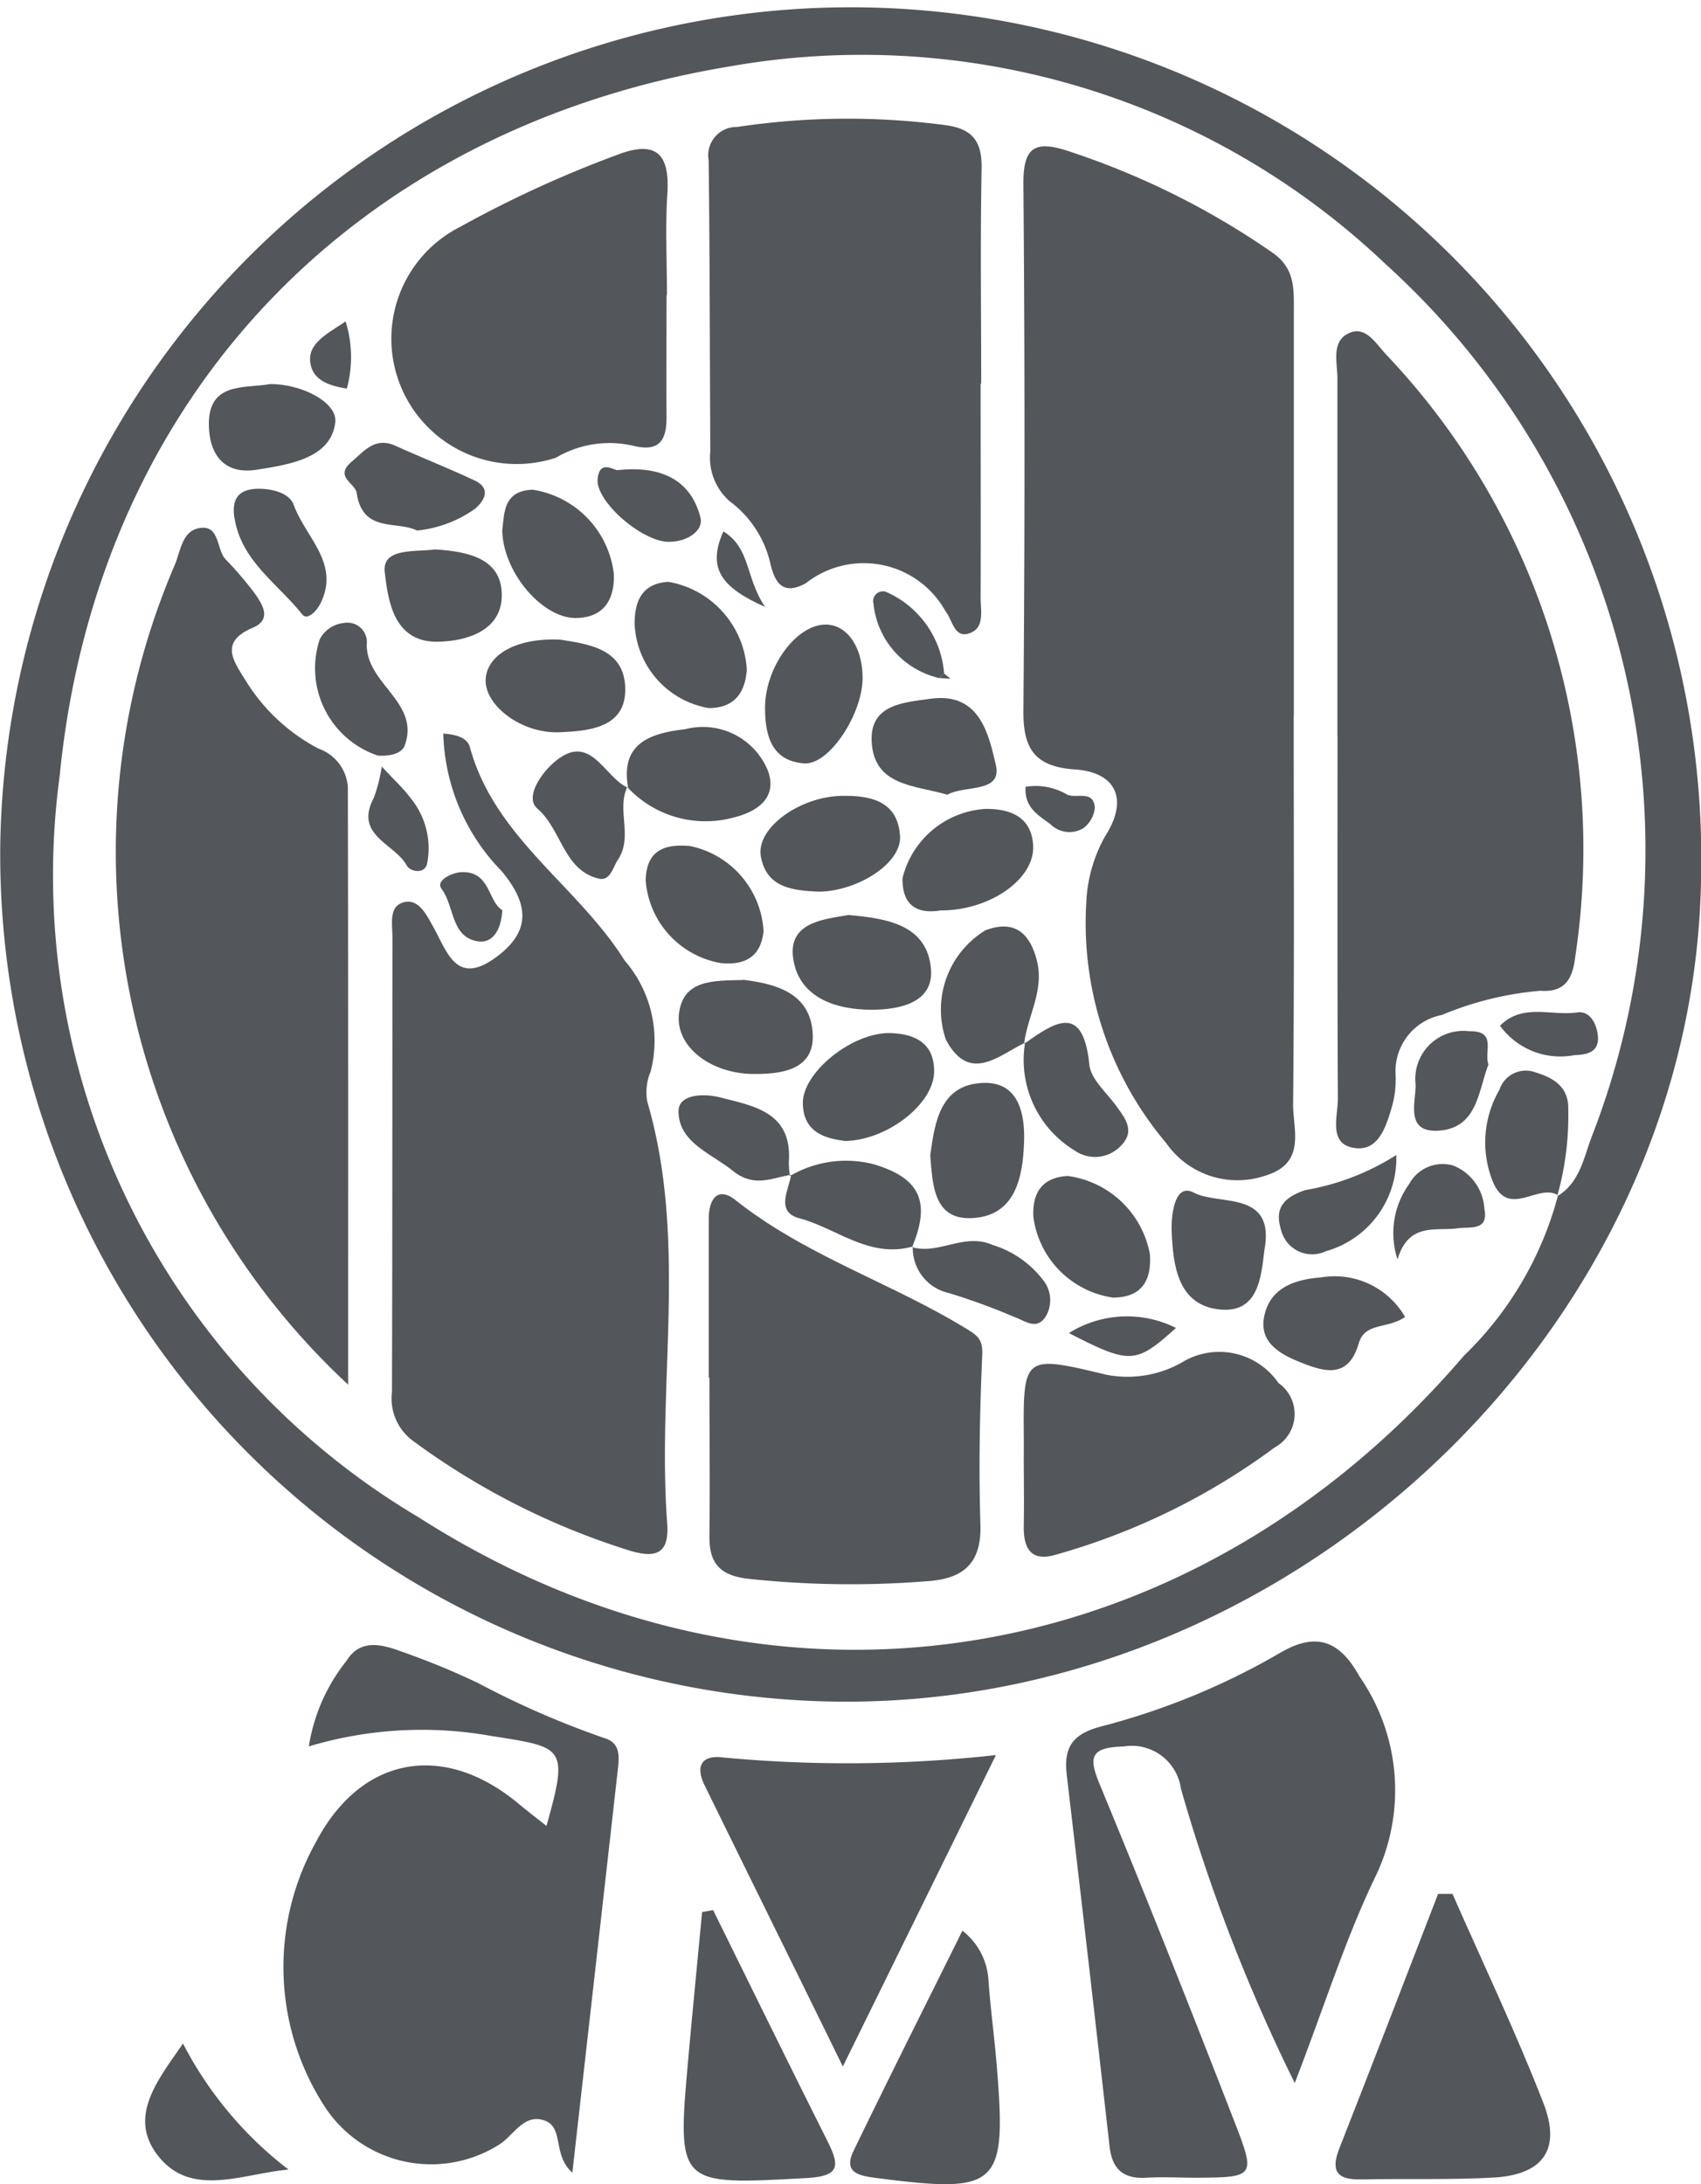
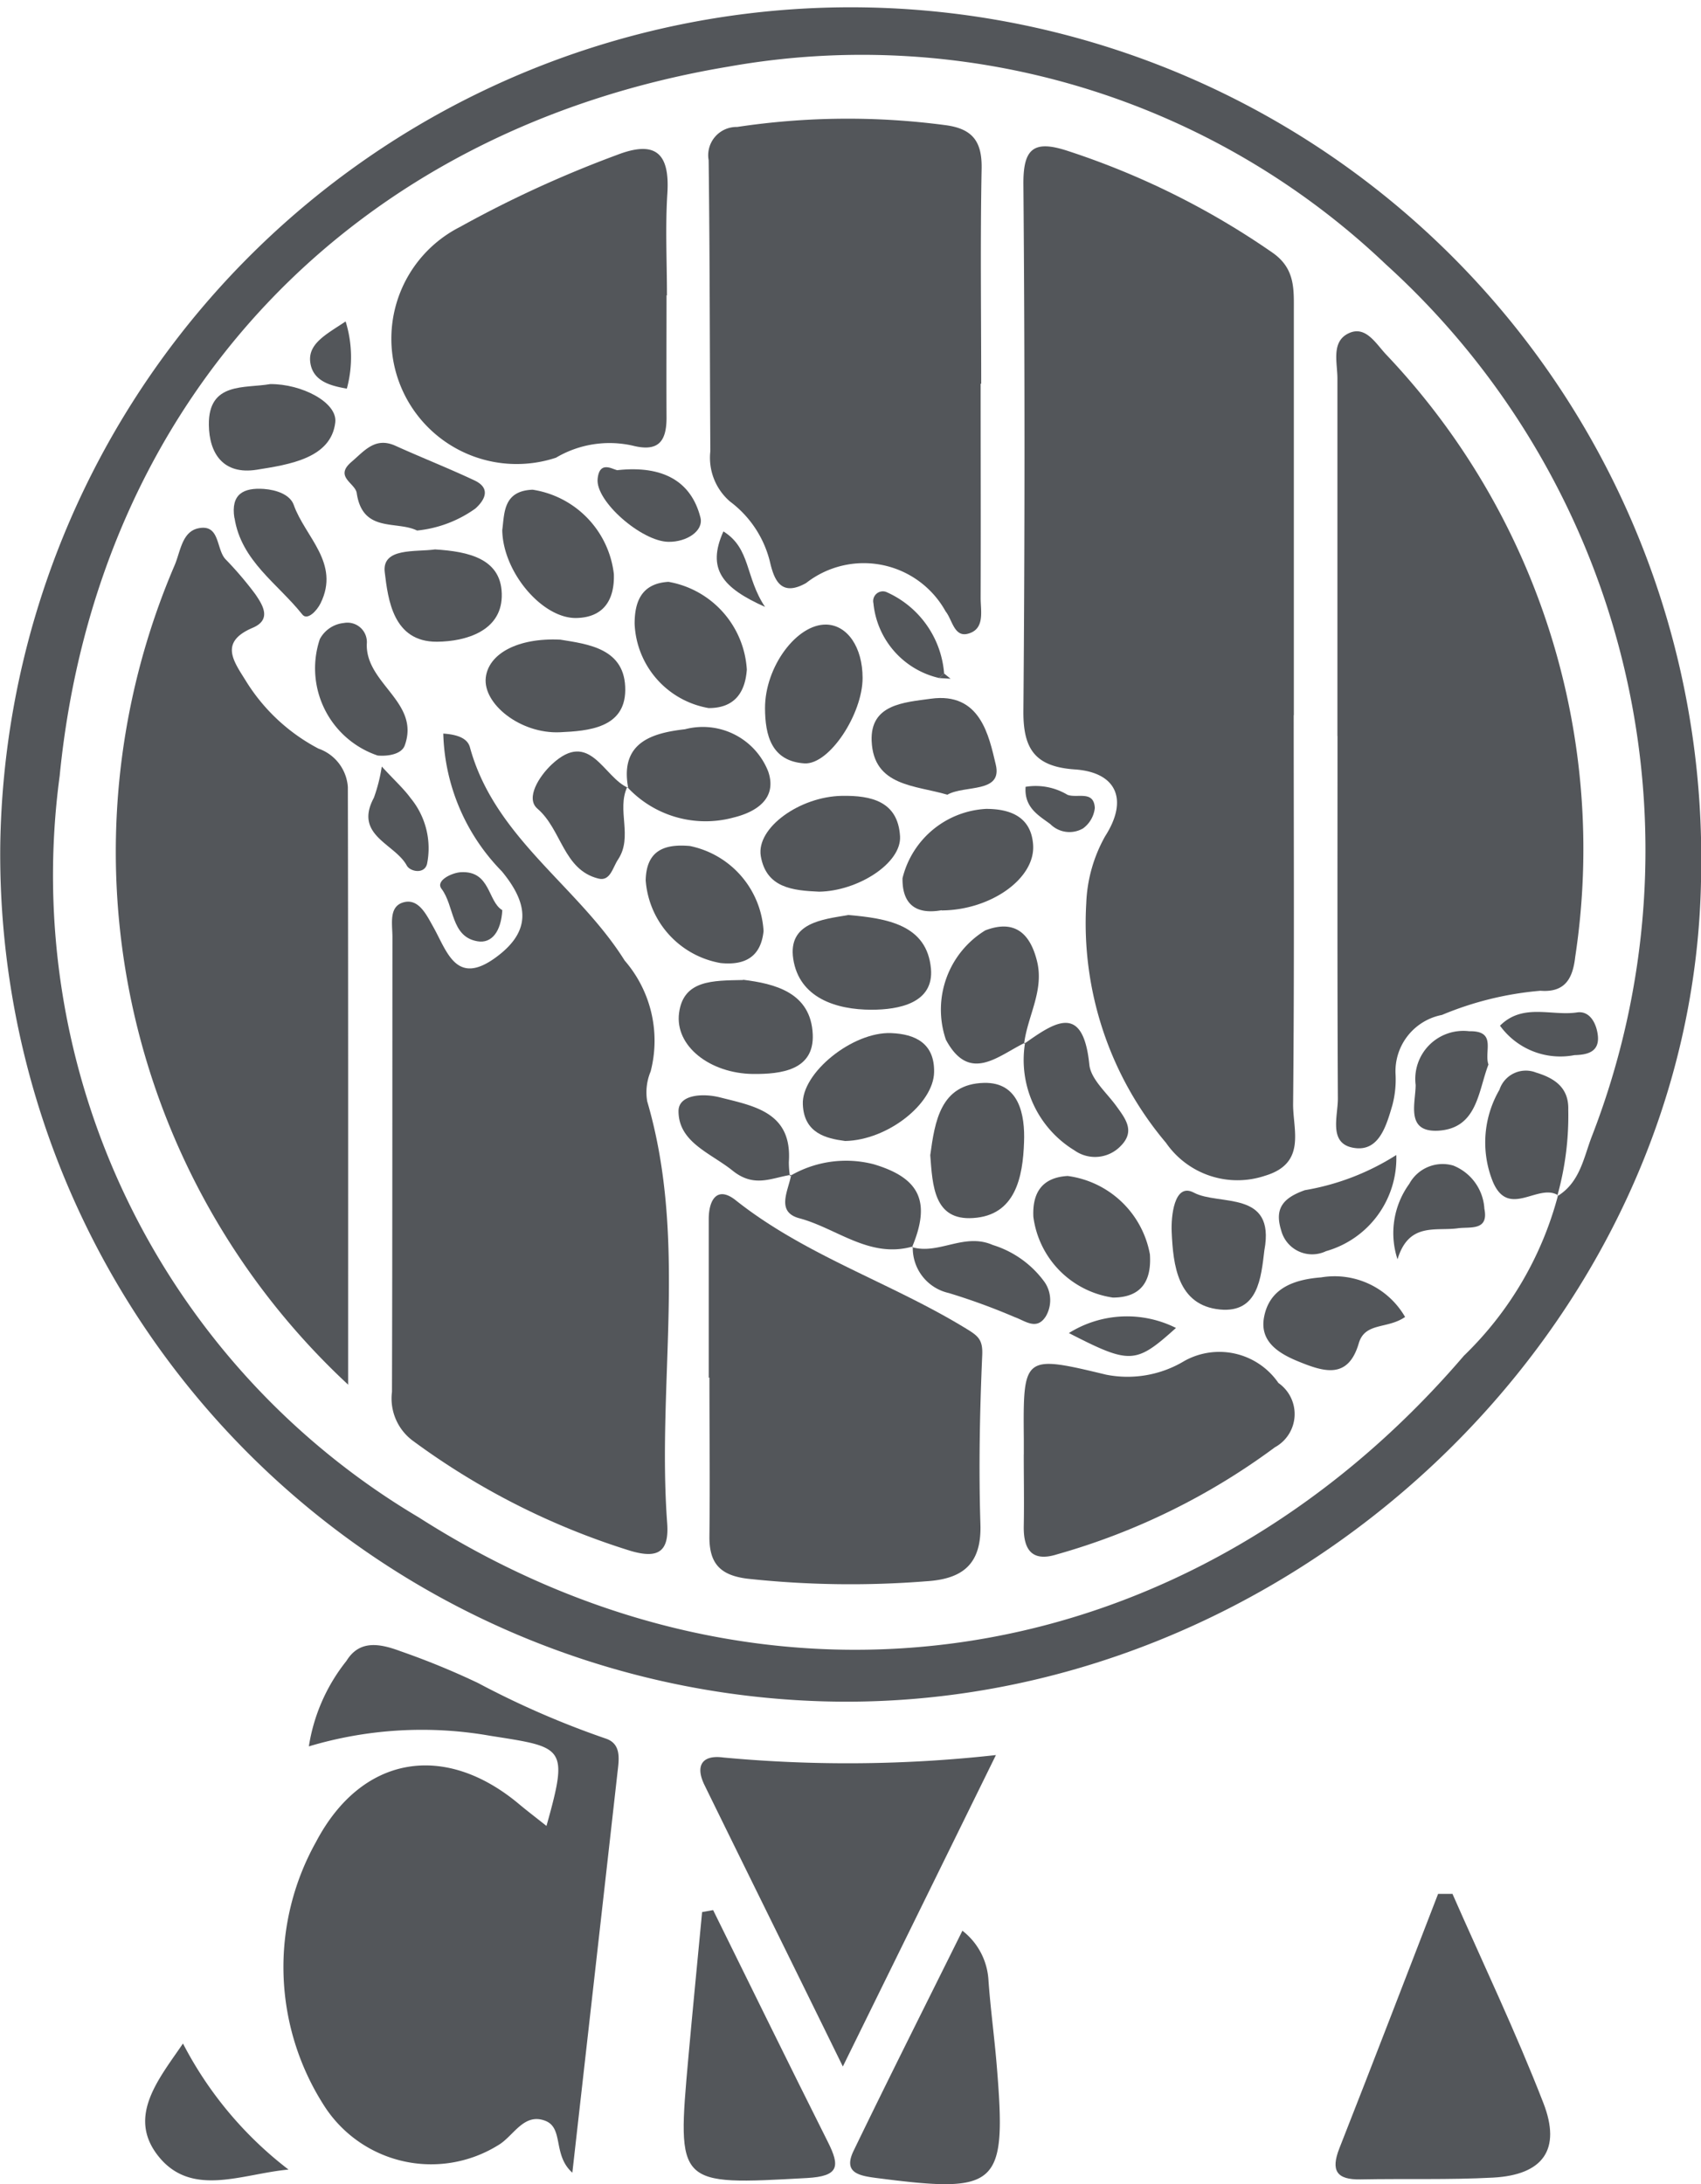
<svg xmlns="http://www.w3.org/2000/svg" width="37.203" height="47.772" viewBox="0 0 37.203 47.772">
  <g id="Grupo_6819" data-name="Grupo 6819" transform="translate(-2883.734 -424.534)">
    <path id="Trazado_10703" data-name="Trazado 10703" d="M2883.74,443a18.6,18.6,0,1,1,37.2.592c-.065,10.022-9.067,18.444-19.2,18.154A18.535,18.535,0,0,1,2883.74,443m34.051,7.7c.5-.3.579-.846.76-1.315a17.294,17.294,0,0,0-4.509-19.071,16.619,16.619,0,0,0-14.373-4.323c-8.2,1.366-13.815,7.247-14.63,15.514a16.323,16.323,0,0,0,7.853,16.217c7.736,4.944,16.9,3.424,22.86-3.536a7.562,7.562,0,0,0,2.056-3.5Z" fill="#53565a" />
    <path id="Trazado_10704" data-name="Trazado 10704" d="M2895.686,464.471c.49-1.746.388-1.717-1.226-1.971a8.617,8.617,0,0,0-3.971.231,3.973,3.973,0,0,1,.822-1.869c.282-.459.716-.387,1.184-.212a16.8,16.8,0,0,1,1.692.694,19.392,19.392,0,0,0,2.792,1.215c.363.119.289.478.257.771-.322,2.868-.647,5.736-.984,8.725-.435-.386-.183-.978-.593-1.135-.471-.181-.693.337-1.026.532a2.779,2.779,0,0,1-3.824-.884,5.611,5.611,0,0,1-.163-5.748c1-1.9,2.818-2.192,4.448-.82.164.137.335.267.592.471" fill="#53565a" />
-     <path id="Trazado_10705" data-name="Trazado 10705" d="M2912.049,470.088a38.174,38.174,0,0,1-2.487-6.433,1.086,1.086,0,0,0-1.258-.921c-.759.018-.757.261-.5.871,1.01,2.443,1.984,4.9,2.939,7.361.457,1.176.425,1.19-.826,1.2-.371,0-.746-.023-1.117,0-.511.029-.747-.2-.8-.7q-.457-4.049-.933-8.094c-.074-.623.116-.915.774-1.083a15.507,15.507,0,0,0,3.909-1.614c.785-.454,1.293-.246,1.722.534a4.357,4.357,0,0,1,.369,4.319c-.664,1.364-1.12,2.829-1.786,4.559" fill="#53565a" />
    <path id="Trazado_10706" data-name="Trazado 10706" d="M2902.168,469.733c-1.1-2.245-2.068-4.2-3.025-6.154-.205-.418-.062-.667.407-.605a29.349,29.349,0,0,0,5.966-.053c-1.129,2.3-2.168,4.412-3.348,6.812" fill="#53565a" />
    <path id="Trazado_10707" data-name="Trazado 10707" d="M2915.5,465.954c.669,1.522,1.387,3.026,1.988,4.573.4,1.025-.008,1.577-1.1,1.636-.963.051-1.931.02-2.9.039-.52.009-.652-.191-.461-.678.729-1.852,1.442-3.711,2.16-5.567.1,0,.206,0,.308,0" fill="#53565a" />
    <path id="Trazado_10708" data-name="Trazado 10708" d="M2899.331,466.312c.835,1.692,1.664,3.386,2.51,5.072.268.533.245.749-.457.788-2.847.156-2.847.18-2.594-2.642.095-1.058.2-2.116.3-3.175l.241-.043" fill="#53565a" />
    <path id="Trazado_10709" data-name="Trazado 10709" d="M2904.783,466.763a1.472,1.472,0,0,1,.568,1.054c.043.629.13,1.255.182,1.883.22,2.669.052,2.819-2.648,2.469-.388-.051-.709-.124-.481-.594.769-1.59,1.564-3.169,2.379-4.812" fill="#53565a" />
    <path id="Trazado_10710" data-name="Trazado 10710" d="M2887.736,469.23a8.236,8.236,0,0,0,2.308,2.757c-1.028.093-2.154.638-2.881-.338-.631-.849.049-1.651.573-2.419" fill="#53565a" />
    <path id="Trazado_10711" data-name="Trazado 10711" d="M2912.029,440.178c0,2.834.015,5.668-.013,8.5-.006.568.3,1.3-.617,1.573a1.9,1.9,0,0,1-2.163-.721,7.442,7.442,0,0,1-1.744-5.242,3.229,3.229,0,0,1,.413-1.464c.518-.807.242-1.4-.664-1.461-.867-.06-1.131-.443-1.124-1.28q.048-5.76,0-11.521c-.005-.771.217-.973.961-.73a17.22,17.22,0,0,1,4.485,2.227c.5.347.469.8.469,1.279q0,4.419,0,8.838Z" fill="#53565a" />
    <path id="Trazado_10712" data-name="Trazado 10712" d="M2893.43,440.579c.343.023.533.119.582.3.54,1.979,2.36,3.029,3.384,4.664a2.678,2.678,0,0,1,.568,2.427,1.179,1.179,0,0,0-.075.652c.893,3.043.21,6.156.437,9.227.046.629-.2.782-.8.606a15.985,15.985,0,0,1-4.762-2.408,1.15,1.15,0,0,1-.457-1.07c.01-3.315.007-6.631.01-9.946,0-.291-.09-.689.267-.767.318-.068.484.292.63.55.3.538.5,1.292,1.361.663.781-.569.729-1.165.135-1.885a4.47,4.47,0,0,1-1.281-3.014" fill="#53565a" />
    <path id="Trazado_10713" data-name="Trazado 10713" d="M2912.985,440.633c0-2.607,0-5.214,0-7.82,0-.354-.147-.825.27-1,.36-.15.579.248.8.48a15.711,15.711,0,0,1,4.131,13.17c-.051.442-.2.786-.761.741a7.129,7.129,0,0,0-2.154.529,1.254,1.254,0,0,0-1.014,1.306,2.2,2.2,0,0,1-.069.664c-.126.428-.28.994-.793.944-.624-.062-.4-.682-.4-1.083-.014-2.644-.008-5.287-.008-7.932Z" fill="#53565a" />
    <path id="Trazado_10714" data-name="Trazado 10714" d="M2891.353,454.824a15.908,15.908,0,0,1-3.8-17.926c.129-.3.16-.738.524-.81.47-.094.382.451.587.675a7.729,7.729,0,0,1,.651.763c.164.239.369.559-.054.739-.723.308-.433.71-.161,1.143a4.107,4.107,0,0,0,1.6,1.5.96.96,0,0,1,.642.841c.009,4.264.006,8.528.006,13.074" fill="#53565a" />
    <path id="Trazado_10715" data-name="Trazado 10715" d="M2905.182,432.926c0,1.563.005,3.126,0,4.69,0,.281.095.668-.261.774-.319.1-.356-.3-.505-.483a2.046,2.046,0,0,0-3.051-.621c-.543.306-.691-.065-.779-.411a2.341,2.341,0,0,0-.885-1.371,1.263,1.263,0,0,1-.431-1.1c-.013-2.121-.01-4.243-.037-6.365a.619.619,0,0,1,.624-.728,16.238,16.238,0,0,1,4.56-.039c.607.081.8.375.786.966-.03,1.562-.009,3.126-.009,4.69Z" fill="#53565a" />
    <path id="Trazado_10716" data-name="Trazado 10716" d="M2899.235,454.665q0-1.734,0-3.467c0-.422.185-.734.591-.411,1.512,1.2,3.361,1.79,4.99,2.777.3.182.419.251.4.619-.053,1.229-.078,2.461-.039,3.689.028.877-.391,1.2-1.19,1.248a20.96,20.96,0,0,1-3.9-.056c-.614-.074-.844-.345-.837-.933.014-1.155,0-2.31,0-3.466Z" fill="#53565a" />
    <path id="Trazado_10717" data-name="Trazado 10717" d="M2898.312,430.994c0,.891-.005,1.783,0,2.674,0,.521-.178.757-.745.612a2.3,2.3,0,0,0-1.673.265,2.741,2.741,0,0,1-2.1-5.047,24.841,24.841,0,0,1,3.436-1.576c.844-.326,1.156-.035,1.1.844-.047.74-.009,1.485-.009,2.228Z" fill="#53565a" />
    <path id="Trazado_10718" data-name="Trazado 10718" d="M2906.126,456.346c0-.111,0-.222,0-.334-.016-1.832-.014-1.848,1.8-1.411a2.408,2.408,0,0,0,1.712-.3,1.569,1.569,0,0,1,2.057.482.828.828,0,0,1-.077,1.406,14.718,14.718,0,0,1-4.766,2.342c-.555.175-.737-.11-.727-.623s0-1.038,0-1.558Z" fill="#53565a" />
    <path id="Trazado_10719" data-name="Trazado 10719" d="M2902.219,449.49c-.417-.055-.9-.169-.926-.8-.032-.689,1.088-1.592,1.929-1.56.535.02.954.227.942.855-.012.687-1.011,1.486-1.945,1.505" fill="#53565a" />
    <path id="Trazado_10720" data-name="Trazado 10720" d="M2897.614,438.175c0-.5.164-.881.74-.915a2.075,2.075,0,0,1,1.714,1.92c-.035.489-.26.843-.835.841a1.952,1.952,0,0,1-1.619-1.846" fill="#53565a" />
    <path id="Trazado_10721" data-name="Trazado 10721" d="M2894.719,436.129c.05-.373.018-.859.664-.884a2.111,2.111,0,0,1,1.777,1.847c.017.552-.215.947-.821.959-.741.014-1.606-1-1.62-1.922" fill="#53565a" />
    <path id="Trazado_10722" data-name="Trazado 10722" d="M2895.98,438.523c.614.1,1.44.191,1.429,1.11-.009.824-.807.889-1.428.917-.866.039-1.692-.623-1.622-1.2.063-.52.7-.868,1.621-.826" fill="#53565a" />
    <path id="Trazado_10723" data-name="Trazado 10723" d="M2906.335,451.149c-.025-.527.19-.861.749-.894a2.11,2.11,0,0,1,1.8,1.714c.039.581-.186.944-.808.946a2.053,2.053,0,0,1-1.741-1.766" fill="#53565a" />
    <path id="Trazado_10724" data-name="Trazado 10724" d="M2902.279,444.546c.854.074,1.728.213,1.816,1.173.068.758-.705.9-1.3.9-.776,0-1.583-.26-1.712-1.113-.118-.789.637-.862,1.192-.956" fill="#53565a" />
    <path id="Trazado_10725" data-name="Trazado 10725" d="M2906.156,447.339c-.591.284-1.216.9-1.734-.064a2.033,2.033,0,0,1,.862-2.392c.628-.239.973.049,1.128.662.167.651-.206,1.211-.28,1.821Z" fill="#53565a" />
    <path id="Trazado_10726" data-name="Trazado 10726" d="M2904.327,444.443c-.564.1-.862-.133-.854-.7a1.992,1.992,0,0,1,1.828-1.517c.52,0,.982.166,1.028.778.059.743-.928,1.437-2,1.443" fill="#53565a" />
    <path id="Trazado_10727" data-name="Trazado 10727" d="M2901.649,444.037c-.57-.026-1.156-.078-1.276-.78-.1-.616.85-1.3,1.774-1.316.638-.011,1.226.118,1.272.883.036.589-.92,1.2-1.77,1.213" fill="#53565a" />
    <path id="Trazado_10728" data-name="Trazado 10728" d="M2897.474,441.769c-.192-1.011.547-1.205,1.243-1.285a1.536,1.536,0,0,1,1.819.925c.2.583-.25.882-.758,1.006a2.334,2.334,0,0,1-2.326-.667Z" fill="#53565a" />
    <path id="Trazado_10729" data-name="Trazado 10729" d="M2902.6,439.362c0,.785-.725,1.9-1.271,1.869-.724-.048-.861-.616-.863-1.21,0-.91.7-1.844,1.344-1.826.461.014.79.5.79,1.167" fill="#53565a" />
    <path id="Trazado_10730" data-name="Trazado 10730" d="M2904.08,449.8c.1-.733.222-1.557,1.175-1.581.77-.019.9.7.876,1.3-.026.756-.185,1.6-1.115,1.656-.856.058-.886-.709-.936-1.375" fill="#53565a" />
    <path id="Trazado_10731" data-name="Trazado 10731" d="M2899.507,445.6a1.985,1.985,0,0,1-1.651-1.811c.014-.661.417-.8.967-.751a2.019,2.019,0,0,1,1.611,1.861c-.058.558-.4.751-.927.7" fill="#53565a" />
    <path id="Trazado_10732" data-name="Trazado 10732" d="M2899.99,445.964c.678.085,1.483.271,1.52,1.2.03.775-.686.866-1.308.86-.943-.012-1.712-.612-1.616-1.335s.739-.707,1.4-.72" fill="#53565a" />
    <path id="Trazado_10733" data-name="Trazado 10733" d="M2904.453,441.916c-.7-.209-1.614-.18-1.655-1.176-.032-.8.7-.842,1.291-.923,1.087-.152,1.273.809,1.424,1.441s-.677.441-1.06.658" fill="#53565a" />
    <path id="Trazado_10734" data-name="Trazado 10734" d="M2914.465,453.339c-.389.27-.877.11-1.013.576-.234.8-.771.62-1.314.4-.434-.176-.851-.433-.76-.958.114-.653.665-.838,1.252-.884a1.779,1.779,0,0,1,1.835.866" fill="#53565a" />
    <path id="Trazado_10735" data-name="Trazado 10735" d="M2893.247,436.551c.733.045,1.487.2,1.461,1.041-.024.739-.775.973-1.417.978-.962.006-1.07-.929-1.142-1.519-.067-.547.68-.439,1.1-.5" fill="#53565a" />
    <path id="Trazado_10736" data-name="Trazado 10736" d="M2906.132,447.366c.671-.476,1.289-.9,1.427.452.032.319.375.611.589.906.2.277.419.549.1.872a.776.776,0,0,1-1.013.1,2.316,2.316,0,0,1-1.081-2.357Z" fill="#53565a" />
    <path id="Trazado_10737" data-name="Trazado 10737" d="M2901.014,450.254a2.419,2.419,0,0,1,1.827-.256c1.009.3,1.258.817.841,1.814l.015-.015c-.943.271-1.663-.4-2.484-.618-.517-.141-.235-.606-.175-.949Z" fill="#53565a" />
    <path id="Trazado_10738" data-name="Trazado 10738" d="M2911.388,451.876c-.073.6-.132,1.379-.971,1.3-.927-.091-1.025-.967-1.057-1.7-.015-.316.049-1.089.486-.856.548.292,1.787-.069,1.542,1.258" fill="#53565a" />
-     <path id="Trazado_10739" data-name="Trazado 10739" d="M2917.809,450.676c-.438-.272-1.087.527-1.429-.307a2.293,2.293,0,0,1,.149-2,.607.607,0,0,1,.8-.376c.4.121.719.327.705.811a6.475,6.475,0,0,1-.241,1.889l.018-.018" fill="#53565a" />
+     <path id="Trazado_10739" data-name="Trazado 10739" d="M2917.809,450.676c-.438-.272-1.087.527-1.429-.307a2.293,2.293,0,0,1,.149-2,.607.607,0,0,1,.8-.376c.4.121.719.327.705.811a6.475,6.475,0,0,1-.241,1.889" fill="#53565a" />
    <path id="Trazado_10740" data-name="Trazado 10740" d="M2889.643,432.935c.687-.007,1.475.4,1.424.838-.092.783-1,.921-1.717,1.035-.737.117-1.041-.361-1.048-.981-.012-.944.781-.794,1.341-.892" fill="#53565a" />
    <path id="Trazado_10741" data-name="Trazado 10741" d="M2891.256,438.16a.425.425,0,0,1,.5.461c-.024.87,1.173,1.271.83,2.218-.068.187-.355.241-.592.22a2.013,2.013,0,0,1-1.265-2.546.67.67,0,0,1,.528-.353" fill="#53565a" />
    <path id="Trazado_10742" data-name="Trazado 10742" d="M2892.856,436.138c-.452-.222-1.19.059-1.32-.819-.032-.221-.5-.355-.114-.683.284-.242.517-.553.963-.351.572.259,1.158.489,1.727.757.365.172.225.43.019.615a2.642,2.642,0,0,1-1.275.481" fill="#53565a" />
    <path id="Trazado_10743" data-name="Trazado 10743" d="M2897.452,441.748c-.235.505.13,1.086-.2,1.584-.119.176-.169.485-.431.418-.769-.193-.8-1.072-1.333-1.529-.266-.229.037-.708.313-.967.84-.786,1.132.291,1.677.514l-.021-.02" fill="#53565a" />
    <path id="Trazado_10744" data-name="Trazado 10744" d="M2903.682,451.812c.588.17,1.138-.322,1.764-.048a2.2,2.2,0,0,1,1.138.817.7.7,0,0,1,.024.743c-.2.317-.45.1-.679.019a14.055,14.055,0,0,0-1.445-.528,1.007,1.007,0,0,1-.786-1.018l-.016.015" fill="#53565a" />
    <path id="Trazado_10745" data-name="Trazado 10745" d="M2888.86,435.862c-.081-.522.2-.665.645-.634.271.02.574.122.654.351.248.7,1.02,1.27.586,2.15-.08.164-.29.386-.4.244-.534-.673-1.336-1.168-1.482-2.111" fill="#53565a" />
    <path id="Trazado_10746" data-name="Trazado 10746" d="M2914.273,449.8a2.115,2.115,0,0,1-1.538,2.1.7.7,0,0,1-.98-.455c-.141-.455.011-.7.517-.879a5.4,5.4,0,0,0,2-.769" fill="#53565a" />
    <path id="Trazado_10747" data-name="Trazado 10747" d="M2901.038,450.23c-.43.064-.805.292-1.282-.092s-1.18-.616-1.182-1.3c0-.376.559-.393.913-.3.749.189,1.575.328,1.5,1.41a2.044,2.044,0,0,0,.024.312Z" fill="#53565a" />
    <path id="Trazado_10748" data-name="Trazado 10748" d="M2916.288,447.818c-.227.587-.241,1.4-1.106,1.447-.71.033-.488-.6-.486-1a1.052,1.052,0,0,1,1.171-1.176c.612-.012.321.441.421.727" fill="#53565a" />
    <path id="Trazado_10749" data-name="Trazado 10749" d="M2897.259,434.815c.97-.1,1.591.241,1.794,1.036.076.295-.3.54-.7.534-.585-.008-1.6-.889-1.548-1.378.045-.454.4-.153.449-.192" fill="#53565a" />
    <path id="Trazado_10750" data-name="Trazado 10750" d="M2914.3,452.079a1.834,1.834,0,0,1,.257-1.652.83.83,0,0,1,.961-.4,1.083,1.083,0,0,1,.681.944c.1.494-.318.391-.581.428-.481.067-1.07-.139-1.318.677" fill="#53565a" />
    <path id="Trazado_10751" data-name="Trazado 10751" d="M2892.084,441.3c.294.318.483.488.63.69a1.724,1.724,0,0,1,.36,1.439c-.057.232-.371.171-.444.035-.261-.48-1.161-.657-.719-1.481a3.564,3.564,0,0,0,.173-.683" fill="#53565a" />
    <path id="Trazado_10752" data-name="Trazado 10752" d="M2916.541,446.968c.5-.5,1.128-.206,1.684-.29.284-.043.432.25.457.518.032.361-.256.409-.513.416a1.628,1.628,0,0,1-1.628-.644" fill="#53565a" />
    <path id="Trazado_10753" data-name="Trazado 10753" d="M2904.275,439.364a1.862,1.862,0,0,1-1.438-1.636.212.212,0,0,1,.274-.249,2.127,2.127,0,0,1,1.272,1.786l-.108.1" fill="#53565a" />
    <path id="Trazado_10754" data-name="Trazado 10754" d="M2907.112,453.691a2.393,2.393,0,0,1,2.342-.112c-.882.794-1,.8-2.342.112" fill="#53565a" />
    <path id="Trazado_10755" data-name="Trazado 10755" d="M2894.72,444.441c-.026.464-.23.735-.543.681-.587-.1-.5-.773-.788-1.15-.133-.177.225-.349.424-.361.651-.037.586.642.907.83" fill="#53565a" />
    <path id="Trazado_10756" data-name="Trazado 10756" d="M2906.167,441.743a1.349,1.349,0,0,1,.912.174c.212.084.579-.106.6.289a.638.638,0,0,1-.256.446.591.591,0,0,1-.716-.092c-.251-.188-.576-.359-.542-.817" fill="#53565a" />
    <path id="Trazado_10757" data-name="Trazado 10757" d="M2891.294,431.567a2.636,2.636,0,0,1,.026,1.467c-.368-.062-.747-.168-.8-.576s.348-.61.77-.891" fill="#53565a" />
    <path id="Trazado_10758" data-name="Trazado 10758" d="M2900.466,437.808c-.93-.416-1.281-.827-.91-1.651.6.373.474,1,.91,1.651" fill="#53565a" />
    <path id="Trazado_10759" data-name="Trazado 10759" d="M2904.383,439.265l.141.115-.248-.016c.034-.033.071-.066.107-.1" fill="#53565a" />
  </g>
</svg>